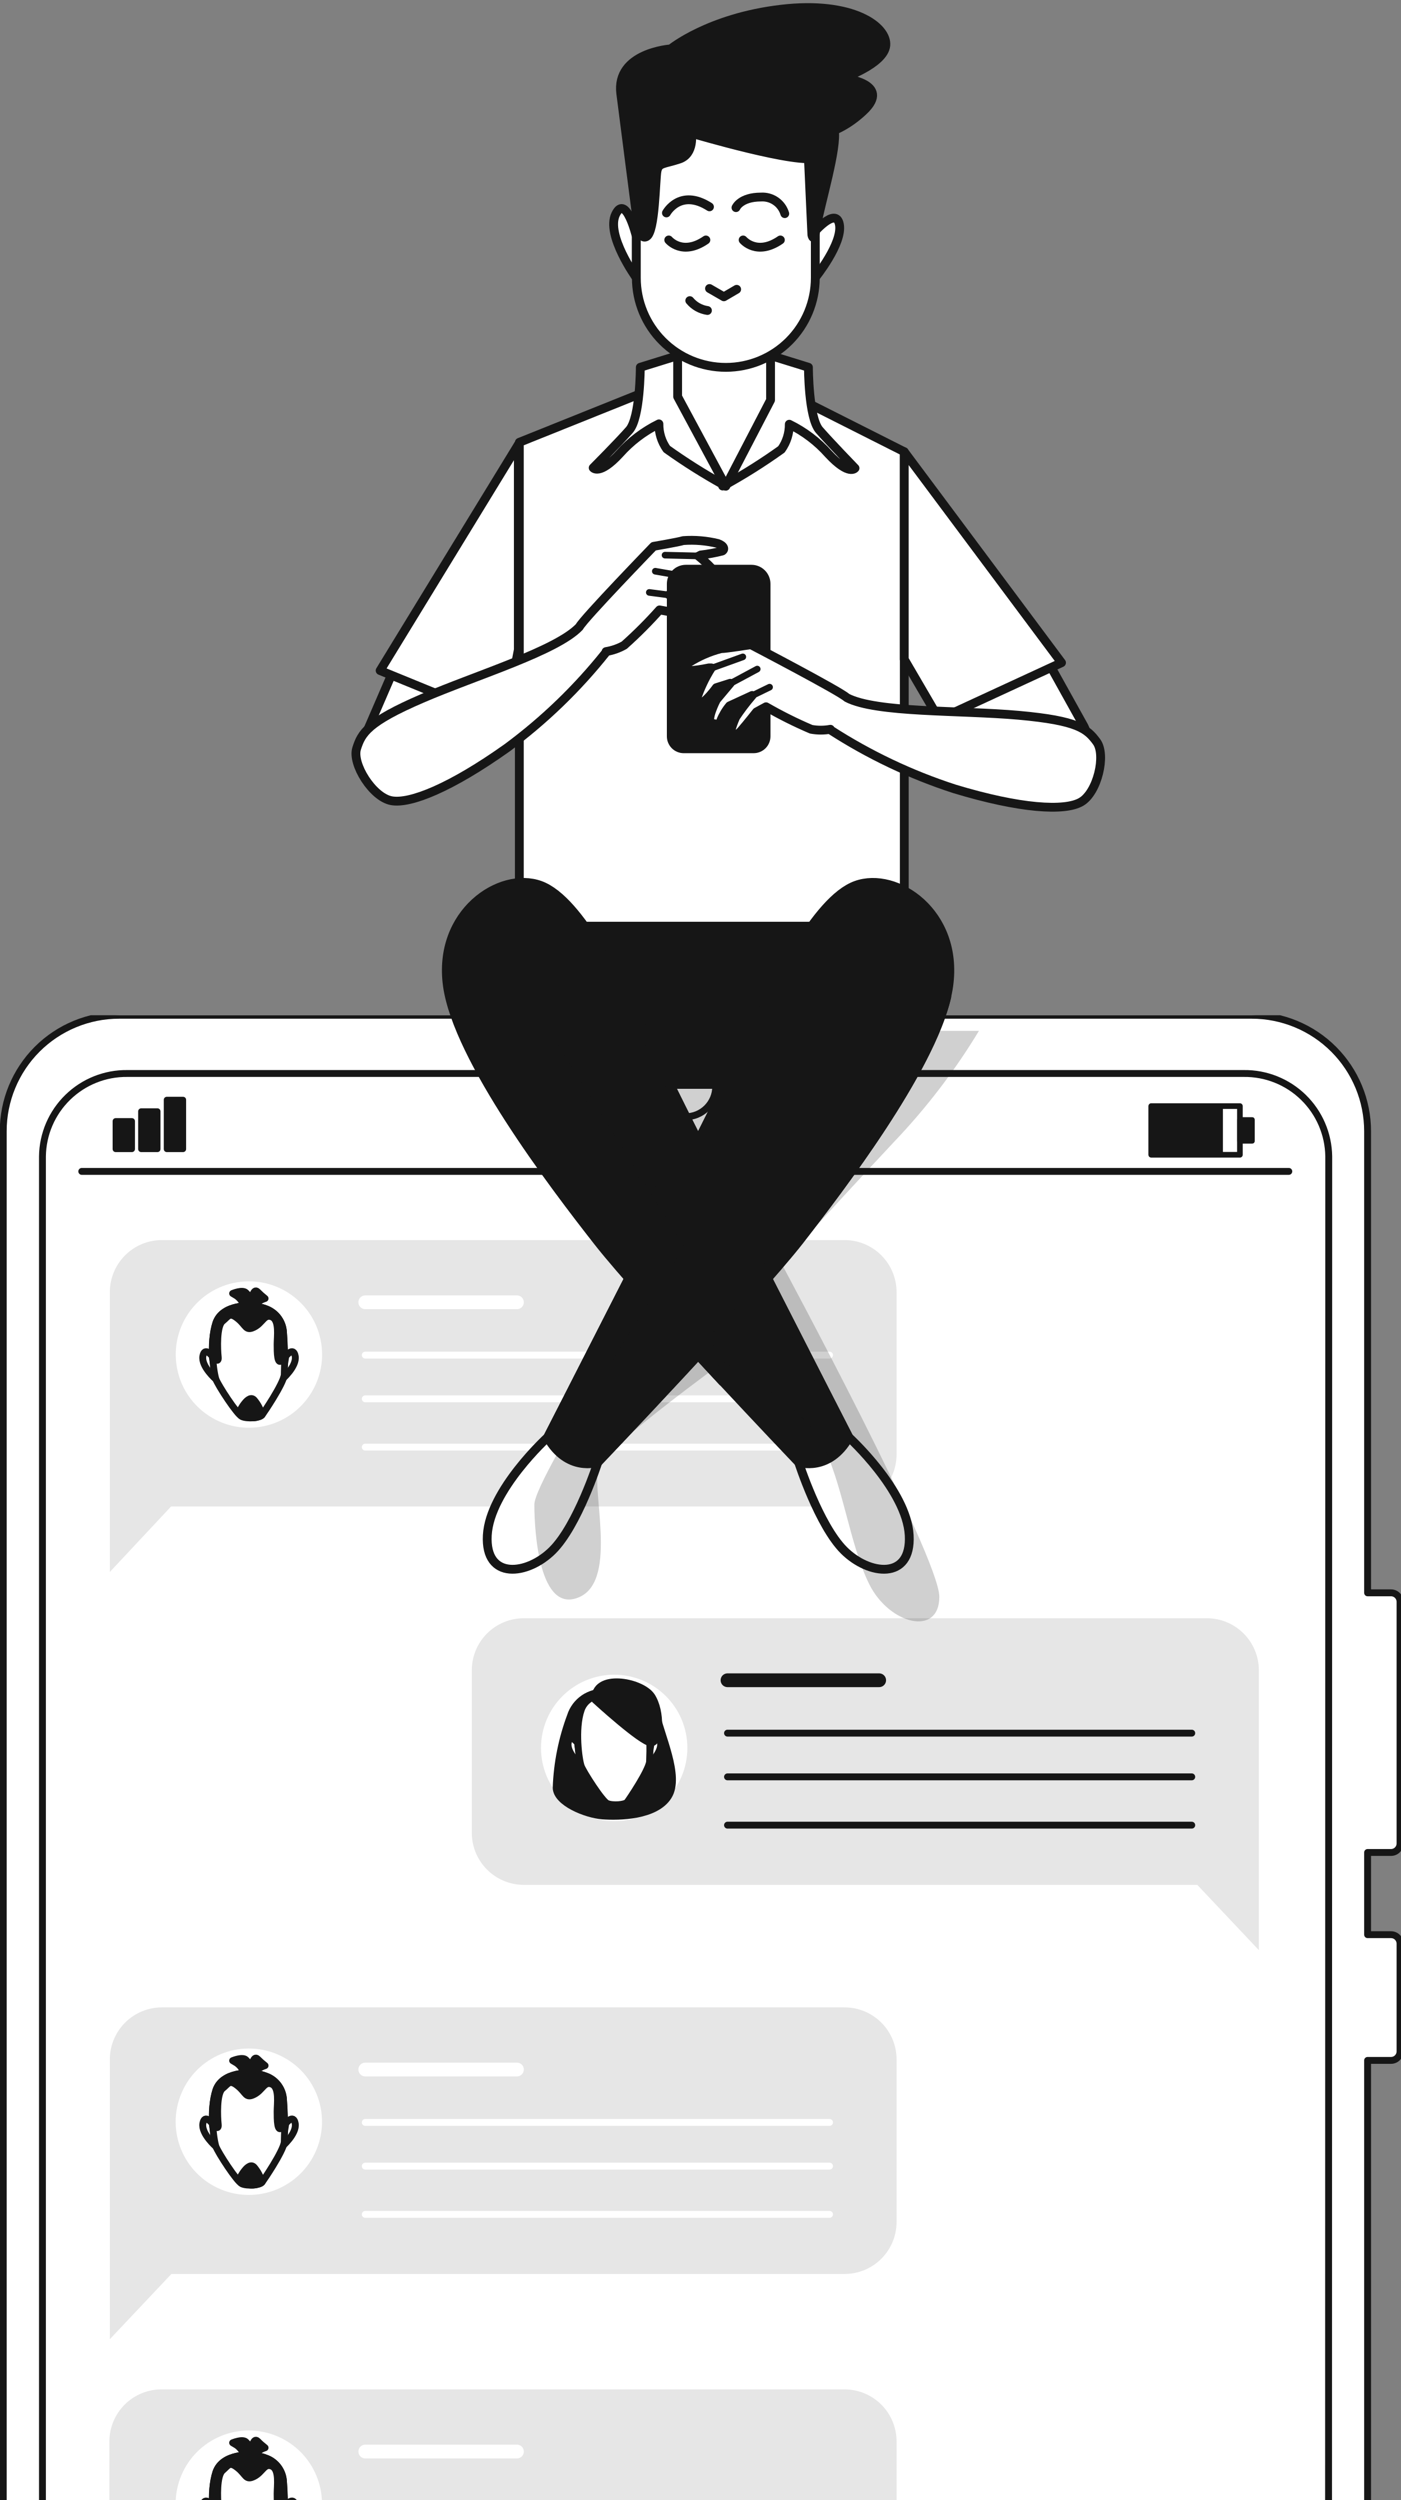
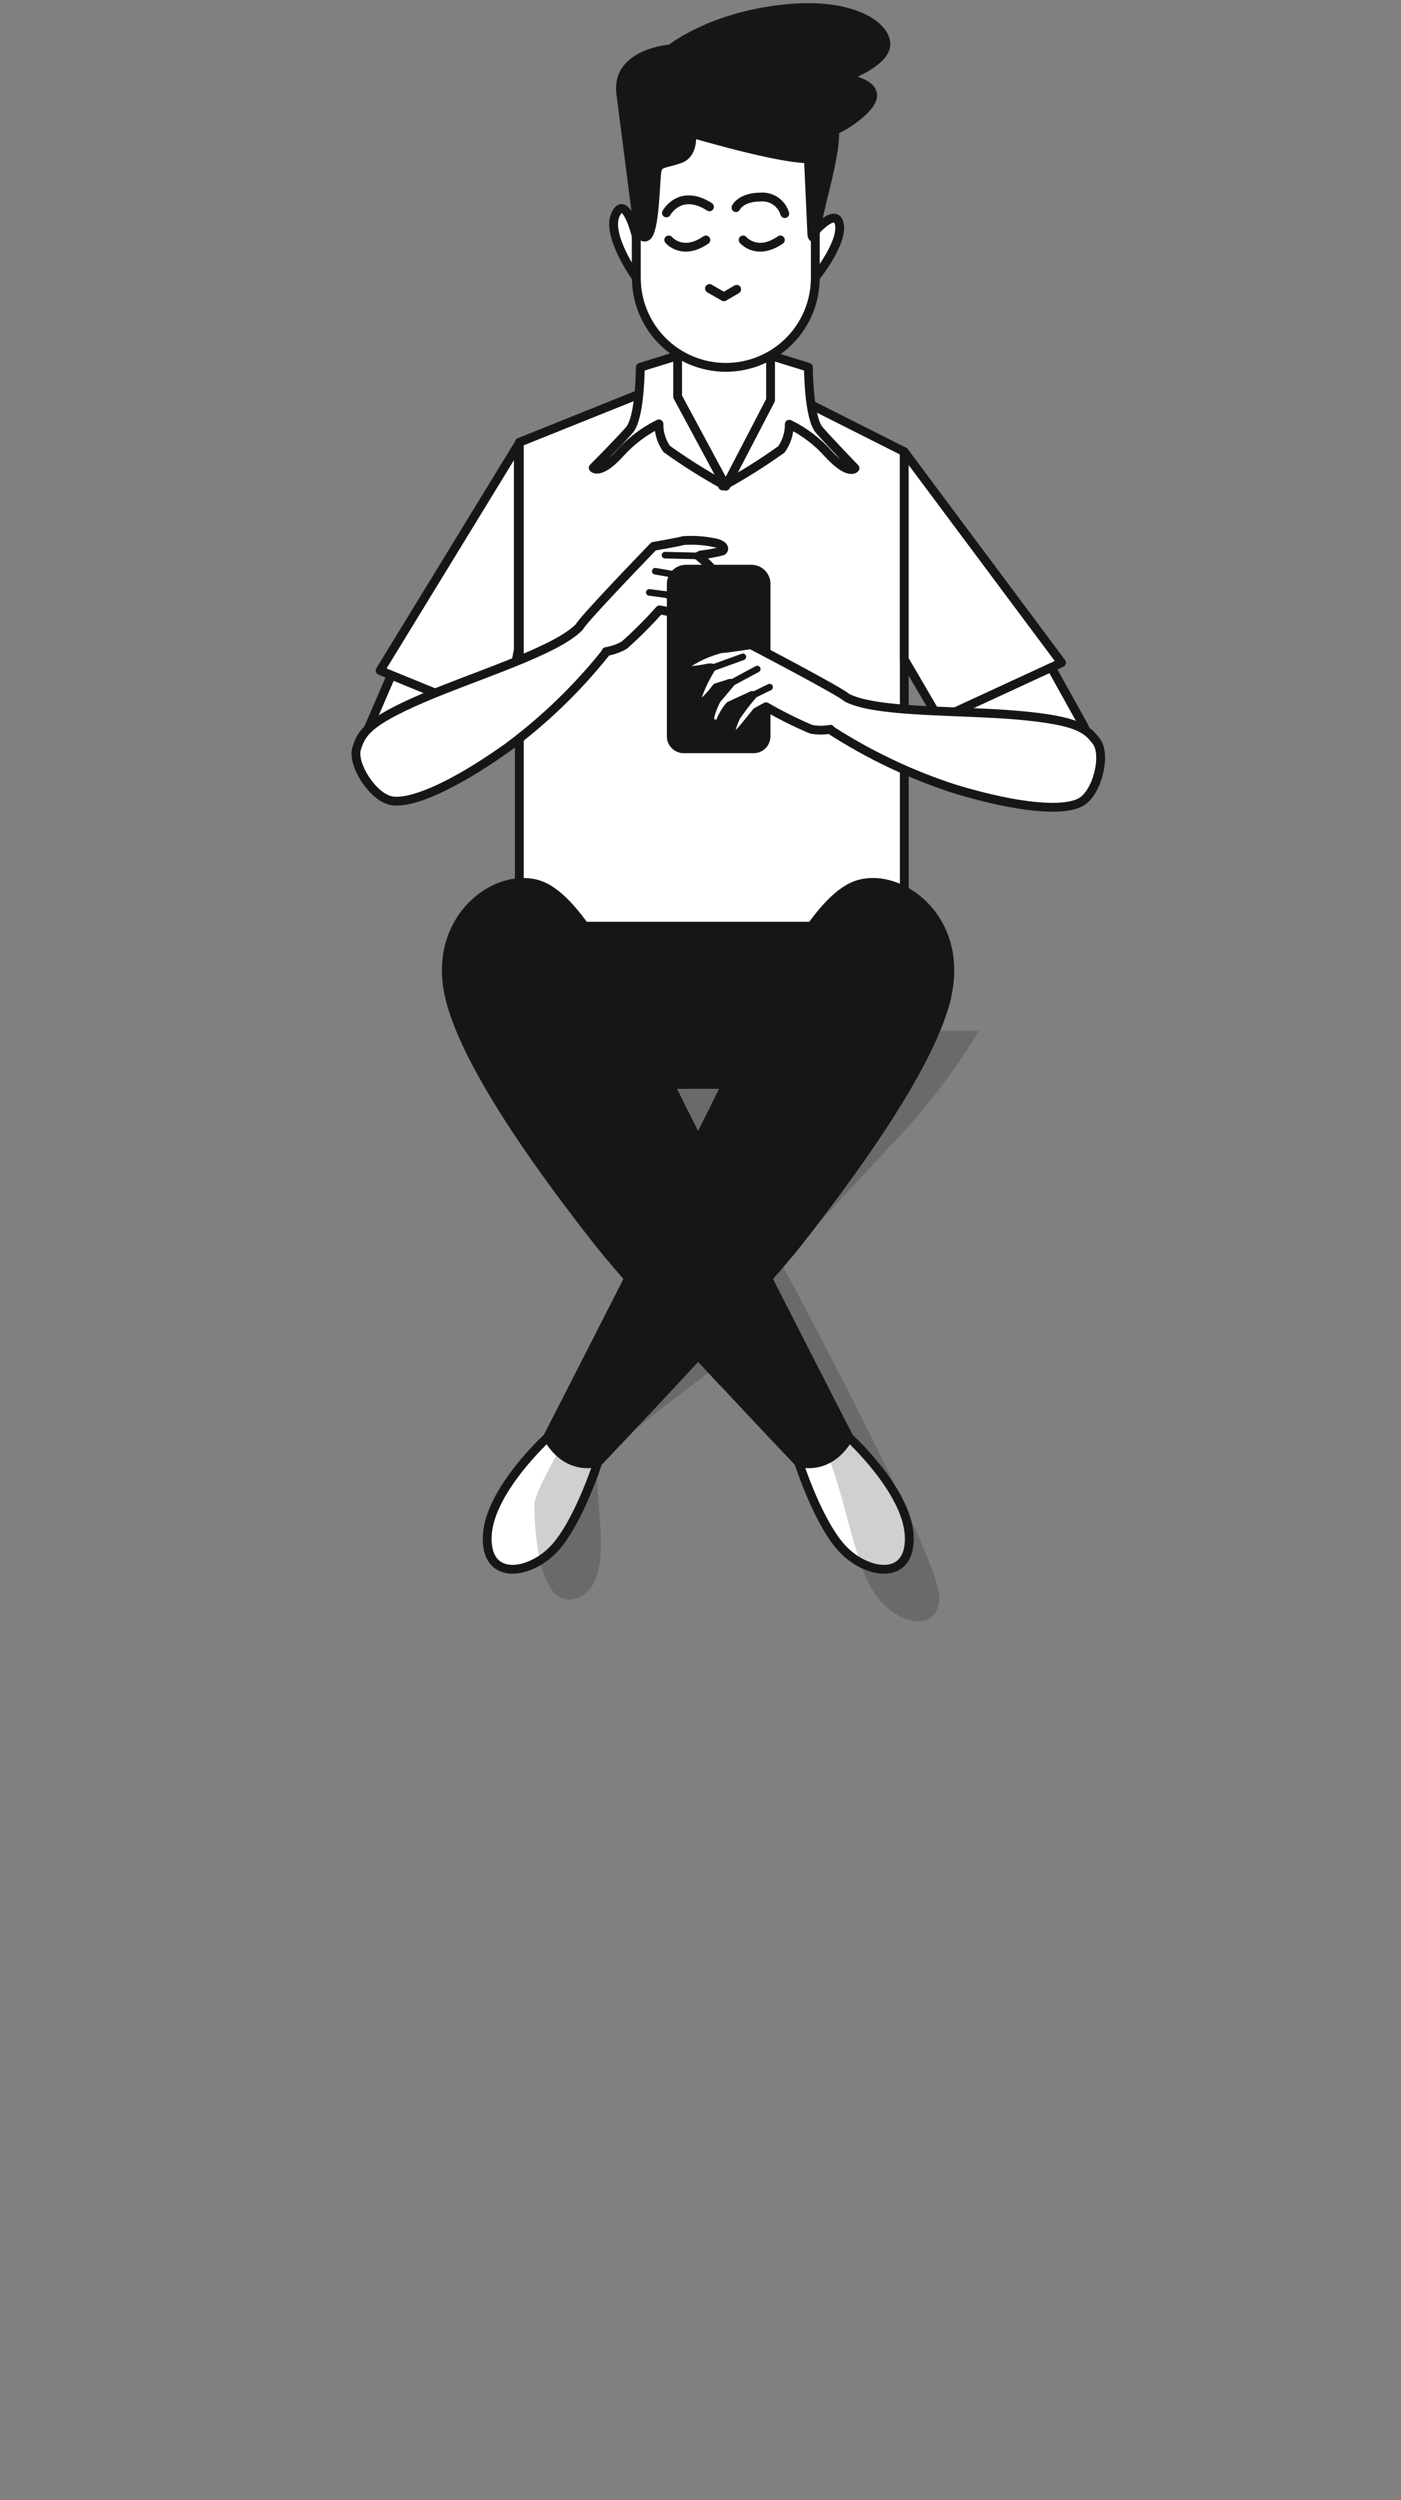
<svg xmlns="http://www.w3.org/2000/svg" width="185" height="330" viewBox="0 0 185 330" fill="none">
  <rect x="0" y="0" width="185" height="330" fill="#808080" stroke="none" />
  <g clip-path="url(#clip0_2954_1034)">
    <path d="M164.188 141.686H106.098L103.639 146.169C102.335 148.519 100.425 150.478 98.108 151.843C95.791 153.207 93.151 153.926 90.463 153.926C87.774 153.926 85.134 153.207 82.817 151.843C80.501 150.478 78.591 148.519 77.286 146.169L74.869 141.686H16.82C13.883 141.649 11.051 142.78 8.948 144.829C6.844 146.879 5.64 149.681 5.602 152.617V451.762C5.64 454.699 6.844 457.5 8.948 459.55C11.051 461.6 13.883 462.73 16.82 462.693H164.188C167.125 462.73 169.958 461.6 172.063 459.55C174.167 457.501 175.373 454.699 175.414 451.762V152.617C175.373 149.68 174.167 146.879 172.063 144.829C169.958 142.779 167.125 141.649 164.188 141.686Z" fill="white" />
    <path d="M163.729 145.989H152.02V152.413H163.729V145.989Z" stroke="#161616" stroke-width="0.746" stroke-linecap="round" stroke-linejoin="round" />
    <path d="M161.156 145.989H152.02V152.413H161.156V145.989Z" fill="#161616" stroke="#161616" stroke-width="0.659" stroke-linecap="round" stroke-linejoin="round" />
    <path d="M165.354 147.783H163.707V150.61H165.354V147.783Z" fill="#161616" stroke="#161616" stroke-width="0.659" stroke-linecap="round" stroke-linejoin="round" />
    <path d="M17.42 147.979H15.273V151.659H17.42V147.979Z" fill="#161616" stroke="#161616" stroke-width="0.803" stroke-linecap="round" stroke-linejoin="round" />
-     <path d="M20.791 146.685H18.645V151.659H20.791V146.685Z" fill="#161616" stroke="#161616" stroke-width="0.803" stroke-linecap="round" stroke-linejoin="round" />
-     <path d="M24.174 145.161H22.027V151.659H24.174V145.161Z" fill="#161616" stroke="#161616" stroke-width="0.803" stroke-linecap="round" stroke-linejoin="round" />
+     <path d="M20.791 146.685H18.645V151.659V146.685Z" fill="#161616" stroke="#161616" stroke-width="0.803" stroke-linecap="round" stroke-linejoin="round" />
    <path d="M10.797 154.609H170.186" stroke="#161616" stroke-width="0.909" stroke-linecap="round" stroke-linejoin="round" />
    <path d="M183.685 244.501C184 244.501 184.302 244.376 184.525 244.153C184.748 243.93 184.873 243.628 184.873 243.313V211.421C184.873 211.105 184.748 210.803 184.525 210.58C184.302 210.358 184 210.232 183.685 210.232H180.588V149.307C180.588 147.296 180.191 145.305 179.422 143.447C178.652 141.59 177.524 139.902 176.101 138.48C174.679 137.059 172.991 135.932 171.133 135.163C169.274 134.394 167.283 133.999 165.272 134H15.741C13.73 133.999 11.739 134.394 9.881 135.163C8.023 135.932 6.334 137.059 4.912 138.48C3.49 139.902 2.362 141.59 1.592 143.447C0.822 145.305 0.426 147.296 0.426 149.307V463.693C0.426 465.704 0.822 467.695 1.592 469.553C2.362 471.41 3.49 473.098 4.912 474.52C6.334 475.941 8.023 477.068 9.881 477.837C11.739 478.606 13.73 479.001 15.741 479H165.272C167.283 479.001 169.274 478.606 171.133 477.837C172.991 477.068 174.679 475.941 176.101 474.52C177.524 473.098 178.652 471.41 179.422 469.553C180.191 467.695 180.588 465.704 180.588 463.693V271.944H183.685C184 271.944 184.302 271.819 184.525 271.596C184.748 271.373 184.873 271.071 184.873 270.756V256.539C184.873 256.224 184.748 255.921 184.525 255.699C184.302 255.476 184 255.351 183.685 255.351H180.588V244.501H183.685ZM175.417 451.762C175.376 454.7 174.171 457.501 172.066 459.55C169.961 461.6 167.128 462.73 164.191 462.693H16.823C13.886 462.73 11.054 461.6 8.951 459.55C6.847 457.5 5.643 454.699 5.605 451.762V152.618C5.643 149.681 6.847 146.879 8.951 144.83C11.054 142.78 13.886 141.649 16.823 141.686H74.913L77.33 146.169C78.635 148.52 80.544 150.479 82.861 151.843C85.178 153.207 87.818 153.926 90.507 153.926C93.195 153.926 95.835 153.207 98.152 151.843C100.469 150.479 102.379 148.52 103.683 146.169L106.142 141.686H164.232C167.169 141.649 170.002 142.779 172.107 144.829C174.211 146.879 175.417 149.68 175.458 152.618L175.417 451.762Z" fill="white" stroke="#161616" stroke-width="0.909" stroke-linecap="round" stroke-linejoin="round" />
    <path d="M94.509 143.399C94.509 142.608 94.275 141.835 93.835 141.177C93.396 140.52 92.772 140.007 92.041 139.705C91.31 139.402 90.506 139.323 89.73 139.477C88.955 139.631 88.242 140.012 87.683 140.571C87.124 141.131 86.743 141.843 86.589 142.619C86.434 143.395 86.513 144.199 86.816 144.929C87.119 145.66 87.631 146.285 88.289 146.724C88.947 147.163 89.72 147.398 90.511 147.398C91.036 147.399 91.556 147.296 92.042 147.096C92.528 146.895 92.969 146.601 93.341 146.229C93.712 145.857 94.007 145.416 94.207 144.931C94.408 144.445 94.51 143.924 94.509 143.399Z" fill="white" stroke="#161616" stroke-width="0.909" stroke-linecap="round" stroke-linejoin="round" />
    <path d="M111.517 163.672H21.379C19.556 163.672 17.807 164.396 16.518 165.686C15.228 166.975 14.504 168.724 14.504 170.547V207.479L22.592 198.834H111.517C113.341 198.834 115.089 198.11 116.379 196.82C117.668 195.531 118.392 193.782 118.392 191.959V170.547C118.392 168.724 117.668 166.975 116.379 165.686C115.089 164.396 113.341 163.672 111.517 163.672Z" fill="#E6E6E6" />
    <path d="M34.423 188.315C39.689 187.457 43.263 182.493 42.405 177.227C41.548 171.96 36.583 168.386 31.317 169.244C26.05 170.102 22.477 175.066 23.334 180.332C24.192 185.599 29.156 189.173 34.423 188.315Z" fill="white" />
    <path d="M37.738 179.004C37.738 179.004 38.754 177.652 38.983 179.004C39.213 180.356 37.246 182.052 37.246 182.052L37.738 179.004Z" fill="white" stroke="#161616" stroke-width="0.909" stroke-linecap="round" stroke-linejoin="round" />
    <path d="M28.026 179.004C28.026 179.004 27.018 177.652 26.788 179.004C26.559 180.356 28.517 182.052 28.517 182.052L28.026 179.004Z" fill="white" stroke="#161616" stroke-width="0.909" stroke-linecap="round" stroke-linejoin="round" />
    <path d="M33.228 172.342C33.228 172.342 29.401 172.047 28.516 174.595C27.631 177.144 28.229 181.265 28.516 182.052C28.803 182.839 31.269 186.657 31.949 186.969C32.63 187.28 34.309 187.165 34.596 186.772C34.883 186.379 37.349 182.749 37.538 181.478C37.618 179.604 37.583 177.727 37.431 175.857C37.396 175.198 37.174 174.562 36.793 174.022C36.412 173.483 35.886 173.062 35.276 172.809C34.624 172.539 33.932 172.381 33.228 172.342Z" fill="white" stroke="#161616" stroke-width="0.909" stroke-linecap="round" stroke-linejoin="round" />
    <path d="M37.43 175.841C37.394 175.181 37.173 174.545 36.792 174.006C36.41 173.467 35.885 173.046 35.275 172.792C34.622 172.528 33.929 172.376 33.226 172.342C33.226 172.342 29.399 172.047 28.514 174.595C28.099 176.048 27.952 177.564 28.08 179.069C28.277 179.299 28.899 179.979 28.818 179.118C28.703 178.102 28.588 175.021 29.383 174.382C30.178 173.743 30.284 173.145 31.407 174.046C32.53 174.948 32.423 175.734 33.554 175.177C34.685 174.62 34.906 173.374 35.914 173.825C36.922 174.276 36.594 176.414 36.594 177.43C36.594 178.447 36.594 180.356 37.274 179.454C37.398 179.266 37.498 179.062 37.569 178.848C37.536 177.816 37.479 176.709 37.43 175.841Z" fill="#161616" stroke="#161616" stroke-width="0.909" stroke-linecap="round" stroke-linejoin="round" />
    <path d="M31.594 186.338C31.594 186.338 32.806 183.879 33.577 184.797C34.057 185.366 34.404 186.035 34.593 186.755C34.129 187.065 33.567 187.194 33.014 187.117C32.461 187.04 31.956 186.763 31.594 186.338Z" fill="#161616" stroke="#161616" stroke-width="0.909" stroke-linecap="round" stroke-linejoin="round" />
    <path d="M32.145 172.153C31.954 171.714 31.652 171.333 31.268 171.047L30.719 170.719C30.719 170.719 32.038 170.17 32.472 170.613C32.749 170.887 33.007 171.18 33.243 171.49C33.243 171.49 33.464 169.949 34.013 170.498C34.325 170.813 34.656 171.109 35.004 171.383C35.004 171.383 33.464 171.817 33.464 172.924" fill="#161616" />
-     <path d="M32.145 172.153C31.954 171.714 31.652 171.333 31.268 171.047L30.719 170.719C30.719 170.719 32.038 170.17 32.472 170.613C32.749 170.887 33.007 171.18 33.243 171.49C33.243 171.49 33.464 169.949 34.013 170.498C34.325 170.813 34.656 171.109 35.004 171.383C35.004 171.383 33.464 171.817 33.464 172.924" stroke="#161616" stroke-width="0.909" stroke-linecap="round" stroke-linejoin="round" />
    <path d="M48.234 171.883H68.261" stroke="white" stroke-width="1.818" stroke-linecap="round" stroke-linejoin="round" />
    <path d="M48.234 178.856H109.537" stroke="white" stroke-width="0.909" stroke-linecap="round" stroke-linejoin="round" />
    <path d="M48.234 184.625H109.537" stroke="white" stroke-width="0.909" stroke-linecap="round" stroke-linejoin="round" />
    <path d="M48.234 191H109.537" stroke="white" stroke-width="0.909" stroke-linecap="round" stroke-linejoin="round" />
    <path d="M159.355 213.584H69.168C68.265 213.584 67.372 213.762 66.538 214.107C65.704 214.453 64.947 214.96 64.309 215.598C63.671 216.237 63.166 216.995 62.821 217.829C62.477 218.663 62.3 219.557 62.301 220.459V241.904C62.301 243.726 63.024 245.473 64.312 246.762C65.599 248.051 67.346 248.777 69.168 248.779H158.101L166.23 257.391V220.443C166.226 218.622 165.5 216.878 164.211 215.592C162.922 214.306 161.176 213.584 159.355 213.584Z" fill="#E6E6E6" />
    <path d="M96.066 221.77H116.093" stroke="#161616" stroke-width="1.818" stroke-linecap="round" stroke-linejoin="round" />
    <path d="M96.066 228.752H157.369" stroke="#161616" stroke-width="0.909" stroke-linecap="round" stroke-linejoin="round" />
    <path d="M96.066 234.521H157.369" stroke="#161616" stroke-width="0.909" stroke-linecap="round" stroke-linejoin="round" />
    <path d="M96.066 240.896H157.369" stroke="#161616" stroke-width="0.909" stroke-linecap="round" stroke-linejoin="round" />
    <path d="M81.103 240.363C86.438 240.363 90.764 236.038 90.764 230.702C90.764 225.366 86.438 221.041 81.103 221.041C75.767 221.041 71.441 225.366 71.441 230.702C71.441 236.038 75.767 240.363 81.103 240.363Z" fill="white" />
    <path d="M79.89 223.36C78.89 223.3 77.898 223.575 77.071 224.142C76.245 224.709 75.63 225.535 75.326 226.49C74.196 229.515 73.56 232.703 73.441 235.93C73.441 237.93 77.399 239.511 79.563 239.675C81.726 239.839 86.593 239.757 88.265 237.094C89.937 234.431 87.224 229.022 86.552 225.695C85.88 222.368 82.218 223.196 79.89 223.36Z" fill="#161616" stroke="#161616" stroke-width="0.909" stroke-linecap="round" stroke-linejoin="round" />
    <path d="M85.984 230.038C85.984 230.038 87 228.686 87.221 230.038C87.442 231.39 85.492 233.079 85.492 233.079L85.984 230.038Z" fill="white" stroke="#161616" stroke-width="0.909" stroke-linecap="round" stroke-linejoin="round" />
    <path d="M76.263 230.038C76.263 230.038 75.247 228.686 75.025 230.038C74.804 231.39 76.754 233.079 76.754 233.079L76.263 230.038Z" fill="white" stroke="#161616" stroke-width="0.909" stroke-linecap="round" stroke-linejoin="round" />
    <path d="M81.464 223.417C81.464 223.417 77.638 223.122 76.753 225.671C75.868 228.219 76.458 232.341 76.753 233.12C77.048 233.898 79.498 237.733 80.186 238.036C80.874 238.339 82.538 238.233 82.833 237.84C83.128 237.446 85.578 233.816 85.775 232.546C85.855 230.672 85.819 228.794 85.668 226.925C85.633 226.265 85.412 225.628 85.031 225.089C84.65 224.55 84.123 224.129 83.513 223.876C82.861 223.609 82.168 223.454 81.464 223.417Z" fill="white" stroke="#161616" stroke-width="0.909" stroke-linecap="round" stroke-linejoin="round" />
    <path d="M78.555 224.36C78.555 224.36 84.742 230.038 85.979 230.038C87.217 230.038 87.381 225.859 86.045 223.86C84.709 221.86 78.359 220.697 78.555 224.36Z" fill="#161616" stroke="#161616" stroke-width="0.909" stroke-linecap="round" stroke-linejoin="round" />
    <path d="M111.517 264.947H21.379C19.557 264.947 17.81 265.67 16.52 266.957C15.231 268.245 14.506 269.991 14.504 271.813V308.746L22.633 300.133H111.517C112.42 300.134 113.314 299.957 114.148 299.613C114.982 299.268 115.74 298.763 116.378 298.125C117.017 297.487 117.523 296.73 117.869 295.896C118.214 295.062 118.392 294.169 118.392 293.266V271.813C118.392 270.911 118.214 270.017 117.869 269.184C117.523 268.35 117.017 267.593 116.378 266.955C115.74 266.317 114.982 265.812 114.148 265.467C113.314 265.122 112.42 264.945 111.517 264.947Z" fill="#E6E6E6" />
    <path d="M41.775 283.761C43.83 278.837 41.504 273.179 36.58 271.124C31.656 269.069 25.998 271.396 23.943 276.32C21.888 281.244 24.215 286.902 29.139 288.956C34.063 291.011 39.721 288.685 41.775 283.761Z" fill="white" />
    <path d="M37.738 280.278C37.738 280.278 38.754 278.926 38.983 280.278C39.213 281.63 37.246 283.318 37.246 283.318L37.738 280.278Z" fill="white" stroke="#161616" stroke-width="0.909" stroke-linecap="round" stroke-linejoin="round" />
    <path d="M28.026 280.278C28.026 280.278 27.018 278.926 26.788 280.278C26.559 281.63 28.517 283.318 28.517 283.318L28.026 280.278Z" fill="white" stroke="#161616" stroke-width="0.909" stroke-linecap="round" stroke-linejoin="round" />
    <path d="M33.228 273.608C33.228 273.608 29.401 273.313 28.516 275.861C27.631 278.41 28.229 282.532 28.516 283.318C28.803 284.105 31.269 287.932 31.949 288.235C32.63 288.538 34.309 288.431 34.596 288.038C34.883 287.645 37.349 284.023 37.538 282.745C37.618 280.87 37.583 278.993 37.431 277.123C37.397 276.464 37.176 275.829 36.795 275.291C36.413 274.752 35.887 274.334 35.276 274.083C34.624 273.814 33.932 273.654 33.228 273.608Z" fill="white" stroke="#161616" stroke-width="0.909" stroke-linecap="round" stroke-linejoin="round" />
    <path d="M37.43 277.107C37.395 276.448 37.175 275.812 36.793 275.274C36.411 274.736 35.885 274.317 35.275 274.067C34.621 273.803 33.929 273.648 33.226 273.608C33.226 273.608 29.399 273.313 28.514 275.861C28.099 277.317 27.952 278.836 28.08 280.344C28.277 280.565 28.899 281.253 28.817 280.393C28.703 279.377 28.588 276.296 29.383 275.656C30.178 275.017 30.284 274.419 31.407 275.32C32.53 276.222 32.423 277.009 33.554 276.443C34.685 275.878 34.906 274.64 35.914 275.091C36.922 275.542 36.594 277.68 36.594 278.697C36.594 279.713 36.594 281.63 37.274 280.729C37.398 280.537 37.497 280.331 37.569 280.114C37.536 279.09 37.479 277.967 37.43 277.107Z" fill="#161616" stroke="#161616" stroke-width="0.909" stroke-linecap="round" stroke-linejoin="round" />
    <path d="M31.594 287.604C31.594 287.604 32.806 285.146 33.577 286.063C34.055 286.634 34.402 287.302 34.593 288.022C34.129 288.332 33.567 288.46 33.014 288.383C32.461 288.306 31.956 288.029 31.594 287.604Z" fill="#161616" stroke="#161616" stroke-width="0.909" stroke-linecap="round" stroke-linejoin="round" />
    <path d="M32.145 273.403C31.955 272.966 31.652 272.587 31.268 272.305L30.719 271.977C30.719 271.977 32.038 271.428 32.472 271.862C32.748 272.14 33.006 272.436 33.243 272.747C33.243 272.747 33.464 271.207 34.013 271.756C34.324 272.07 34.655 272.363 35.004 272.633C35.004 272.633 33.464 273.075 33.464 274.173" fill="#161616" />
    <path d="M32.145 273.403C31.955 272.966 31.652 272.587 31.268 272.305L30.719 271.977C30.719 271.977 32.038 271.428 32.472 271.862C32.748 272.14 33.006 272.436 33.243 272.747C33.243 272.747 33.464 271.207 34.013 271.756C34.324 272.07 34.655 272.363 35.004 272.633C35.004 272.633 33.464 273.075 33.464 274.173" stroke="#161616" stroke-width="0.909" stroke-linecap="round" stroke-linejoin="round" />
    <path d="M48.234 273.149H68.261" stroke="white" stroke-width="1.818" stroke-linecap="round" stroke-linejoin="round" />
    <path d="M48.234 280.131H109.537" stroke="white" stroke-width="0.909" stroke-linecap="round" stroke-linejoin="round" />
    <path d="M48.234 285.899H109.537" stroke="white" stroke-width="0.909" stroke-linecap="round" stroke-linejoin="round" />
    <path d="M48.234 292.267H109.537" stroke="white" stroke-width="0.909" stroke-linecap="round" stroke-linejoin="round" />
    <path d="M111.516 315.366H21.378C20.47 315.359 19.57 315.531 18.729 315.873C17.888 316.215 17.124 316.721 16.479 317.36C15.835 317.999 15.323 318.759 14.974 319.597C14.625 320.435 14.445 321.334 14.445 322.242V359.174L22.574 350.561H111.516C113.339 350.561 115.088 349.837 116.377 348.548C117.667 347.258 118.391 345.51 118.391 343.686V322.242C118.392 321.338 118.215 320.444 117.87 319.609C117.525 318.775 117.018 318.016 116.38 317.378C115.741 316.739 114.983 316.233 114.148 315.888C113.314 315.542 112.419 315.365 111.516 315.366Z" fill="#E6E6E6" />
    <path d="M41.771 334.177C43.826 329.252 41.5 323.595 36.576 321.54C31.652 319.485 25.994 321.811 23.939 326.736C21.884 331.66 24.211 337.317 29.135 339.372C34.059 341.427 39.717 339.101 41.771 334.177Z" fill="white" />
    <path d="M37.738 330.698C37.738 330.698 38.754 329.346 38.983 330.698C39.213 332.05 37.246 333.738 37.246 333.738L37.738 330.698Z" fill="white" stroke="#161616" stroke-width="0.909" stroke-linecap="round" stroke-linejoin="round" />
    <path d="M28.026 330.698C28.026 330.698 27.018 329.346 26.788 330.698C26.559 332.05 28.517 333.738 28.517 333.738L28.026 330.698Z" fill="white" stroke="#161616" stroke-width="0.909" stroke-linecap="round" stroke-linejoin="round" />
    <path d="M33.228 324.028C33.228 324.028 29.401 323.733 28.516 326.289C27.631 328.846 28.229 332.951 28.516 333.738C28.803 334.525 31.269 338.351 31.949 338.655C32.63 338.958 34.309 338.851 34.596 338.458C34.883 338.065 37.349 334.435 37.538 333.156C37.618 331.282 37.583 329.405 37.431 327.535C37.397 326.876 37.176 326.241 36.795 325.702C36.413 325.164 35.887 324.745 35.276 324.495C34.623 324.229 33.931 324.071 33.228 324.028Z" fill="white" stroke="#161616" stroke-width="0.909" stroke-linecap="round" stroke-linejoin="round" />
    <path d="M37.43 327.527C37.395 326.868 37.175 326.232 36.793 325.694C36.412 325.156 35.885 324.737 35.275 324.487C34.621 324.223 33.929 324.068 33.226 324.028C33.226 324.028 29.399 323.733 28.514 326.289C28.099 327.742 27.952 329.258 28.08 330.763C28.277 330.993 28.899 331.673 28.818 330.813C28.703 329.797 28.588 326.756 29.383 326.076C30.178 325.396 30.284 324.839 31.407 325.74C32.53 326.642 32.423 327.428 33.554 326.863C34.685 326.298 34.906 325.06 35.914 325.511C36.922 325.962 36.594 328.109 36.594 329.116C36.594 330.124 36.594 332.05 37.274 331.149C37.397 330.959 37.496 330.756 37.569 330.542C37.536 329.51 37.479 328.387 37.43 327.527Z" fill="#161616" stroke="#161616" stroke-width="0.909" stroke-linecap="round" stroke-linejoin="round" />
    <path d="M32.145 323.84C31.955 323.402 31.652 323.023 31.268 322.742L30.719 322.414C30.719 322.414 32.038 321.865 32.472 322.299C32.748 322.577 33.006 322.872 33.243 323.184C33.243 323.184 33.464 321.643 34.013 322.192C34.324 322.507 34.655 322.799 35.004 323.069C35.004 323.069 33.464 323.512 33.464 324.61" fill="#161616" />
    <path d="M32.145 323.84C31.955 323.402 31.652 323.023 31.268 322.742L30.719 322.414C30.719 322.414 32.038 321.865 32.472 322.299C32.748 322.577 33.006 322.872 33.243 323.184C33.243 323.184 33.464 321.643 34.013 322.192C34.324 322.507 34.655 322.799 35.004 323.069C35.004 323.069 33.464 323.512 33.464 324.61" stroke="#161616" stroke-width="0.909" stroke-linecap="round" stroke-linejoin="round" />
    <path d="M48.234 323.569H68.261" stroke="white" stroke-width="1.818" stroke-linecap="round" stroke-linejoin="round" />
  </g>
  <path d="M53.029 85.975L47.54 98.677C47.349 99.021 47.232 99.401 47.198 99.793C47.164 100.185 47.213 100.58 47.341 100.952C47.47 101.323 47.676 101.664 47.945 101.951C48.214 102.237 48.541 102.464 48.904 102.616L52.26 104.085C55.383 104.504 58.378 101.754 59.147 100.752L65.952 92.443L53.029 85.975Z" fill="white" stroke="#161616" stroke-width="1.165" stroke-linecap="round" stroke-linejoin="round" />
  <path d="M92.106 48.941L68.578 58.38V127.24H119.41V59.627L97.21 48.44L92.106 48.941Z" fill="white" stroke="#161616" stroke-width="1.165" stroke-linecap="round" stroke-linejoin="round" />
  <path d="M108.196 56.772C106.751 55.117 106.751 48.475 106.751 48.475L100.726 46.61L95.645 47.17L90.564 46.61L84.551 48.475C84.551 48.475 84.551 55.117 83.094 56.772C81.638 58.427 78.328 61.748 78.328 61.748C78.328 61.748 79.156 62.785 81.824 59.883C83.281 58.246 85.042 56.908 87.01 55.945C86.995 57.134 87.358 58.297 88.047 59.266C90.417 60.956 92.879 62.513 95.424 63.927V64.149L95.61 64.032L95.808 64.149V63.974C98.354 62.562 100.817 61.006 103.185 59.312C103.874 58.343 104.237 57.18 104.222 55.991C106.192 56.952 107.954 58.29 109.408 59.93C112.111 62.832 112.904 61.795 112.904 61.795C112.904 61.795 109.652 58.438 108.196 56.772Z" fill="white" stroke="#161616" stroke-width="1.165" stroke-linecap="round" stroke-linejoin="round" />
  <path d="M89.481 44.396V52.355L95.843 64.172L101.751 52.81V44.629L89.481 44.396Z" fill="white" stroke="#161616" stroke-width="1.165" stroke-linecap="round" stroke-linejoin="round" />
  <path d="M84.029 31.216C84.029 31.216 82.654 25.518 81.302 28.268C79.95 31.018 84.029 36.67 84.029 36.67V31.216Z" fill="white" stroke="#161616" stroke-width="1.165" stroke-linecap="round" stroke-linejoin="round" />
  <path d="M107.207 30.995C107.207 30.995 110.388 27.126 110.843 29.631C111.297 32.137 107.662 36.623 107.662 36.623L107.207 30.995Z" fill="white" stroke="#161616" stroke-width="1.165" stroke-linecap="round" stroke-linejoin="round" />
  <path d="M95.844 48.487C92.71 48.487 89.704 47.242 87.488 45.026C85.272 42.81 84.027 39.804 84.027 36.67V13.037H107.66V36.67C107.66 39.804 106.415 42.81 104.199 45.026C101.983 47.242 98.978 48.487 95.844 48.487Z" fill="white" stroke="#161616" stroke-width="1.165" stroke-linecap="round" stroke-linejoin="round" />
-   <path d="M88.305 31.671C88.305 31.671 90.099 33.827 93.211 31.671Z" fill="white" />
  <path d="M88.305 31.671C88.305 31.671 90.099 33.827 93.211 31.671" stroke="#161616" stroke-width="1.165" stroke-linecap="round" stroke-linejoin="round" />
  <path d="M98.129 31.671C98.129 31.671 99.924 33.827 103.047 31.671Z" fill="white" />
  <path d="M98.129 31.671C98.129 31.671 99.924 33.827 103.047 31.671" stroke="#161616" stroke-width="1.165" stroke-linecap="round" stroke-linejoin="round" />
  <path d="M88 28.105C88 28.105 89.795 24.807 93.687 27.301" stroke="#161616" stroke-width="1.165" stroke-linecap="round" stroke-linejoin="round" />
  <path d="M97.184 27.406C97.184 27.406 97.778 26.007 100.481 26.007C101.176 25.962 101.866 26.155 102.438 26.553C103.009 26.951 103.429 27.531 103.628 28.198" stroke="#161616" stroke-width="1.165" stroke-linecap="round" stroke-linejoin="round" />
  <path d="M93.688 38.08L95.587 39.175L97.277 38.185" stroke="#161616" stroke-width="1.165" stroke-linecap="round" stroke-linejoin="round" />
-   <path d="M91.086 39.676C91.674 40.385 92.505 40.85 93.417 40.982" stroke="#161616" stroke-width="1.165" stroke-linecap="round" stroke-linejoin="round" />
  <path d="M106.752 20.997L107.207 30.995C107.207 30.995 107.428 32.358 107.883 29.632C108.337 26.905 110.621 19.4 110.155 17.128C109.689 14.855 106.519 14.797 105.156 15.543C103.792 16.288 106.752 20.997 106.752 20.997Z" fill="#161616" stroke="#161616" stroke-width="1.165" stroke-linecap="round" stroke-linejoin="round" />
  <path d="M84.026 28.268C84.026 28.268 82.663 17.78 81.975 12.361C81.288 6.942 88.571 6.453 88.571 6.453C88.571 6.453 93.571 2.351 103.115 1.221C112.659 0.09 117.204 3.551 116.97 5.998C116.737 8.446 111.295 10.31 111.295 10.31C111.295 10.31 117.879 10.998 114.022 14.634C110.165 18.269 106.517 18.036 106.517 18.036C106.517 18.036 109.932 19.633 107.881 20.763C105.83 21.894 91.298 17.582 91.298 17.582C91.298 17.582 91.753 20.309 89.702 20.996C87.651 21.684 86.975 21.451 86.753 22.581C86.532 23.712 86.52 30.54 85.39 31.216C84.26 31.892 84.026 28.268 84.026 28.268Z" fill="#161616" stroke="#161616" stroke-width="1.165" stroke-linecap="round" stroke-linejoin="round" />
  <path d="M68.445 58.672L50.195 88.504L66.603 95.217L68.445 85.766V58.672Z" fill="white" stroke="#161616" stroke-width="1.165" stroke-linecap="round" stroke-linejoin="round" />
  <path d="M138.189 86.966L143.119 95.834C143.31 96.178 143.426 96.558 143.461 96.95C143.495 97.342 143.446 97.737 143.317 98.108C143.189 98.48 142.983 98.821 142.714 99.107C142.445 99.394 142.118 99.621 141.755 99.773L134.763 102.698C134.186 102.938 133.546 102.977 132.944 102.81C132.342 102.643 131.813 102.28 131.442 101.777L125.277 93.434L138.189 86.966Z" fill="white" stroke="#161616" stroke-width="1.165" stroke-linecap="round" stroke-linejoin="round" />
  <path d="M119.406 59.627L140.173 87.467L124.021 94.925L119.406 87.024V59.627Z" fill="white" stroke="#161616" stroke-width="1.165" stroke-linecap="round" stroke-linejoin="round" />
  <path d="M47.097 98.783C47.738 96.755 48.554 95.287 55.721 92.198C62.888 89.11 73.481 85.929 76.51 82.736C77.023 81.699 86.311 72.108 86.311 72.108C86.311 72.108 89.609 71.549 90.215 71.351C91.752 71.239 93.297 71.369 94.795 71.735C95.645 72.038 95.727 72.516 95.377 72.726C94.442 72.965 93.492 73.14 92.534 73.25L92.243 73.402C93.457 74.391 94.542 75.531 95.47 76.793C95.575 77.119 95.832 77.154 95.179 77.375C94.526 77.597 92.452 76.117 92.452 76.117H90.541L92.965 77.597C92.965 77.597 95.296 79.846 94.492 80.347C93.688 80.848 93.443 80.825 93.326 80.347C93.21 79.869 91.613 78.855 91.613 78.855L88.35 78.506C89.383 79.119 90.379 79.792 91.334 80.522C91.797 81.033 92.222 81.578 92.604 82.153C92.604 82.153 92.312 83.097 91.264 82.48C90.215 81.862 88.502 80.755 88.502 80.755L87.092 80.499C85.629 82.141 84.073 83.697 82.43 85.16C81.686 85.579 80.873 85.863 80.03 85.999V86.092C76.248 90.843 71.86 95.078 66.978 98.689C59.566 103.957 54.159 106.147 51.677 105.681C49.195 105.215 46.445 100.81 47.097 98.783Z" fill="white" stroke="#161616" stroke-width="1.165" stroke-linecap="round" stroke-linejoin="round" />
  <path d="M90.563 76.094L86.531 75.394" stroke="#161616" stroke-width="0.874" stroke-linecap="round" stroke-linejoin="round" />
  <path d="M88.349 78.529L85.738 78.191" stroke="#161616" stroke-width="0.874" stroke-linecap="round" stroke-linejoin="round" />
  <path d="M92.28 73.378L87.816 73.273" stroke="#161616" stroke-width="0.874" stroke-linecap="round" stroke-linejoin="round" />
  <path d="M65.531 122.241H122.504V122.73C122.504 128.139 120.356 133.326 116.531 137.15C112.707 140.975 107.52 143.124 102.111 143.124H85.925C80.516 143.124 75.329 140.975 71.504 137.15C67.68 133.326 65.531 128.139 65.531 122.73V122.241Z" fill="#161616" stroke="#161616" stroke-width="1.165" stroke-linecap="round" stroke-linejoin="round" />
  <path d="M105.469 193.023C105.469 193.023 108.126 201.308 111.435 204.618C114.745 207.928 120.385 208.603 120.059 202.637C119.732 196.67 112.1 189.713 112.1 189.713C112.1 189.713 105.469 190.04 105.469 193.023Z" fill="white" stroke="#161616" stroke-width="1.165" stroke-linecap="round" stroke-linejoin="round" />
  <path d="M112.102 189.714C112.102 189.714 92.886 152.26 87.572 141.317C82.258 130.375 76.641 118.78 71.339 116.845C66.037 114.911 57.751 120.481 59.08 130.095C60.408 139.709 72.994 156.28 78.96 163.89C84.927 171.5 105.472 193.023 105.472 193.023C105.472 193.023 109.457 194.352 112.102 189.714Z" fill="#161616" stroke="#161616" stroke-width="1.165" stroke-linecap="round" stroke-linejoin="round" />
  <path d="M78.936 193.023C78.936 193.023 76.279 201.308 72.969 204.618C69.659 207.928 64.019 208.603 64.346 202.637C64.672 196.67 72.305 189.713 72.305 189.713C72.305 189.713 78.936 190.04 78.936 193.023Z" fill="white" stroke="#161616" stroke-width="1.165" stroke-linecap="round" stroke-linejoin="round" />
  <path d="M72.305 189.714C72.305 189.714 91.521 152.26 96.777 141.317C102.032 130.375 107.719 118.78 113.022 116.845C118.324 114.911 126.609 120.481 125.281 130.095C123.952 139.709 111.367 156.28 105.4 163.89C99.434 171.5 78.889 193.023 78.889 193.023C78.889 193.023 74.95 194.352 72.305 189.714Z" fill="#161616" stroke="#161616" stroke-width="1.165" stroke-linecap="round" stroke-linejoin="round" />
  <path d="M125.025 131.563C124.407 130.573 123.09 129.909 120.748 129.442C117.73 128.837 110.621 128.965 102.79 129.442C100.774 133.137 98.781 137.25 96.824 141.271C91.521 152.213 72.352 189.667 72.352 189.667C74.997 194.328 78.982 192.977 78.982 192.977C78.982 192.977 99.527 171.43 105.494 163.843C111.111 156.618 122.741 141.317 125.025 131.563Z" stroke="#161616" stroke-width="1.165" stroke-linecap="round" stroke-linejoin="round" />
  <path d="M90.576 74.544H99.222C99.89 74.544 100.53 74.809 101.002 75.281C101.474 75.753 101.74 76.393 101.74 77.061V97.186C101.74 97.776 101.505 98.343 101.088 98.76C100.67 99.177 100.104 99.412 99.514 99.412H90.284C89.694 99.412 89.128 99.177 88.71 98.76C88.293 98.343 88.059 97.776 88.059 97.186V77.049C88.062 76.384 88.328 75.746 88.8 75.277C89.272 74.807 89.91 74.544 90.576 74.544Z" fill="#161616" />
  <path d="M144.81 97.908C143.551 96.195 142.328 95.112 134.543 94.412C126.759 93.713 115.711 94.121 111.819 92.082C111.003 91.266 99.152 85.09 99.152 85.09C99.152 85.09 95.831 85.614 95.201 85.614C93.708 85.999 92.284 86.617 90.983 87.444C90.272 87.991 90.354 88.469 90.75 88.551C91.71 88.486 92.664 88.354 93.605 88.154H93.931C93.096 89.467 92.43 90.881 91.95 92.361C91.95 92.711 91.729 92.827 92.416 92.827C93.104 92.827 94.595 90.765 94.595 90.765L96.425 90.182L94.595 92.361C94.595 92.361 93.104 95.228 94.013 95.461C94.922 95.694 95.178 95.566 95.178 95.112C95.463 94.406 95.856 93.749 96.343 93.165L99.327 91.79C98.541 92.699 97.813 93.657 97.147 94.657C96.867 95.287 96.637 95.937 96.46 96.603C96.46 96.603 97.031 97.407 97.835 96.487C98.639 95.566 99.898 93.969 99.898 93.969L101.156 93.282C103.08 94.391 105.068 95.383 107.111 96.254C107.951 96.409 108.812 96.409 109.652 96.254V96.335C114.752 99.63 120.26 102.246 126.036 104.12C134.741 106.753 140.591 107.103 142.759 105.844C144.926 104.586 146.08 99.633 144.81 97.908Z" fill="white" stroke="#161616" stroke-width="1.165" stroke-linecap="round" stroke-linejoin="round" />
  <path d="M96.391 90.24L99.992 88.306" stroke="#161616" stroke-width="0.874" stroke-linecap="round" stroke-linejoin="round" />
  <path d="M99.258 91.849L101.623 90.695" stroke="#161616" stroke-width="0.874" stroke-linecap="round" stroke-linejoin="round" />
  <path d="M93.894 88.213L98.09 86.698" stroke="#161616" stroke-width="0.874" stroke-linecap="round" stroke-linejoin="round" />
  <path d="M86.148 138.439L74.168 139.604L88.933 161.198L85.437 171.453C88.548 174.949 92.137 178.841 95.412 182.36L98.722 180.03C98.722 180.03 103.523 186.765 108.359 192.848C109.953 192.286 111.269 191.13 112.03 189.62C112.03 189.62 92.813 152.166 87.499 141.224C87.115 140.362 86.637 139.394 86.148 138.439Z" stroke="#161616" stroke-width="1.165" stroke-linecap="round" stroke-linejoin="round" />
  <path opacity="0.2" d="M129.268 136.062H72.516L90.369 164.577C90.369 164.577 70.559 194.946 70.559 198.582C70.559 202.218 71.223 213.114 76.502 210.794C81.781 208.475 77.83 195.936 79.147 193.314C80.464 190.692 95.462 179.785 95.462 179.785C95.462 179.785 105.554 185.052 108.409 190.273C111.264 195.494 112.149 203.826 114.795 209.116C117.44 214.407 124.036 216.05 124.036 210.76C124.036 205.469 103.235 166.85 103.235 166.85C103.235 166.85 107.896 161.571 118.093 150.675C122.338 146.224 126.085 141.324 129.268 136.062Z" fill="#161616" />
  <defs>
    <clipPath id="clip0_2954_1034">
-       <rect width="185" height="196" fill="white" transform="translate(0 134)" />
-     </clipPath>
+       </clipPath>
  </defs>
</svg>